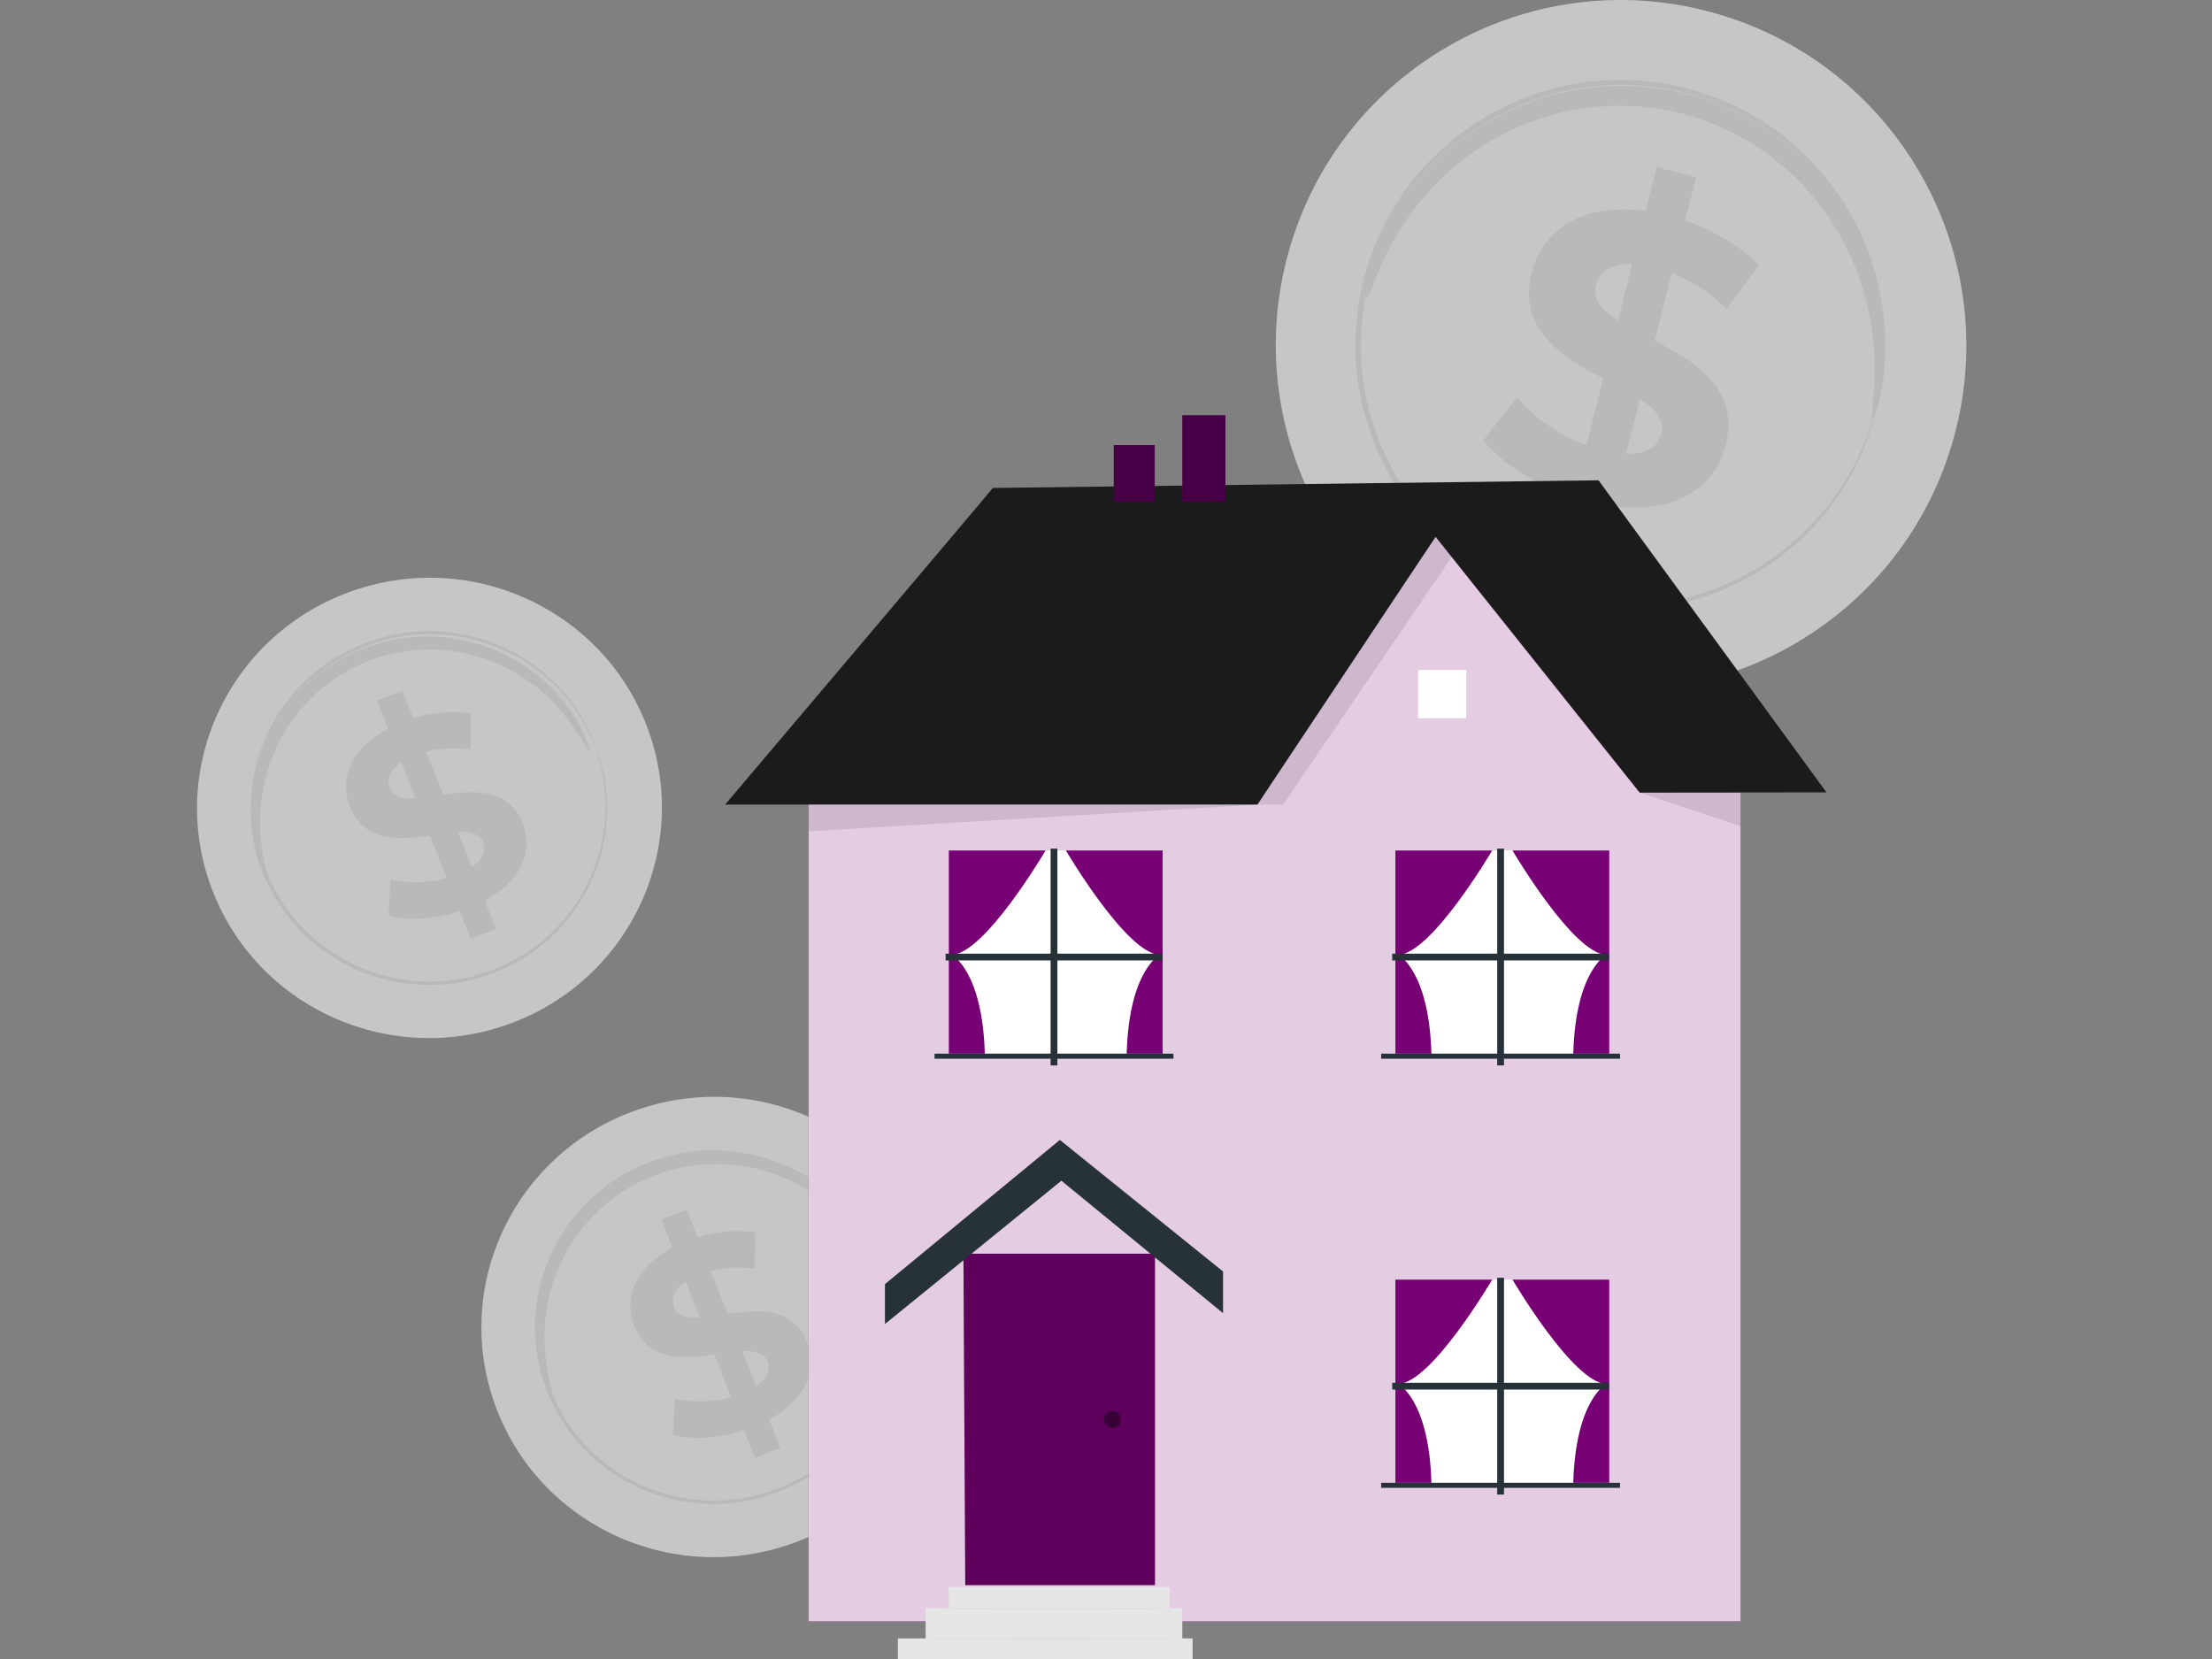
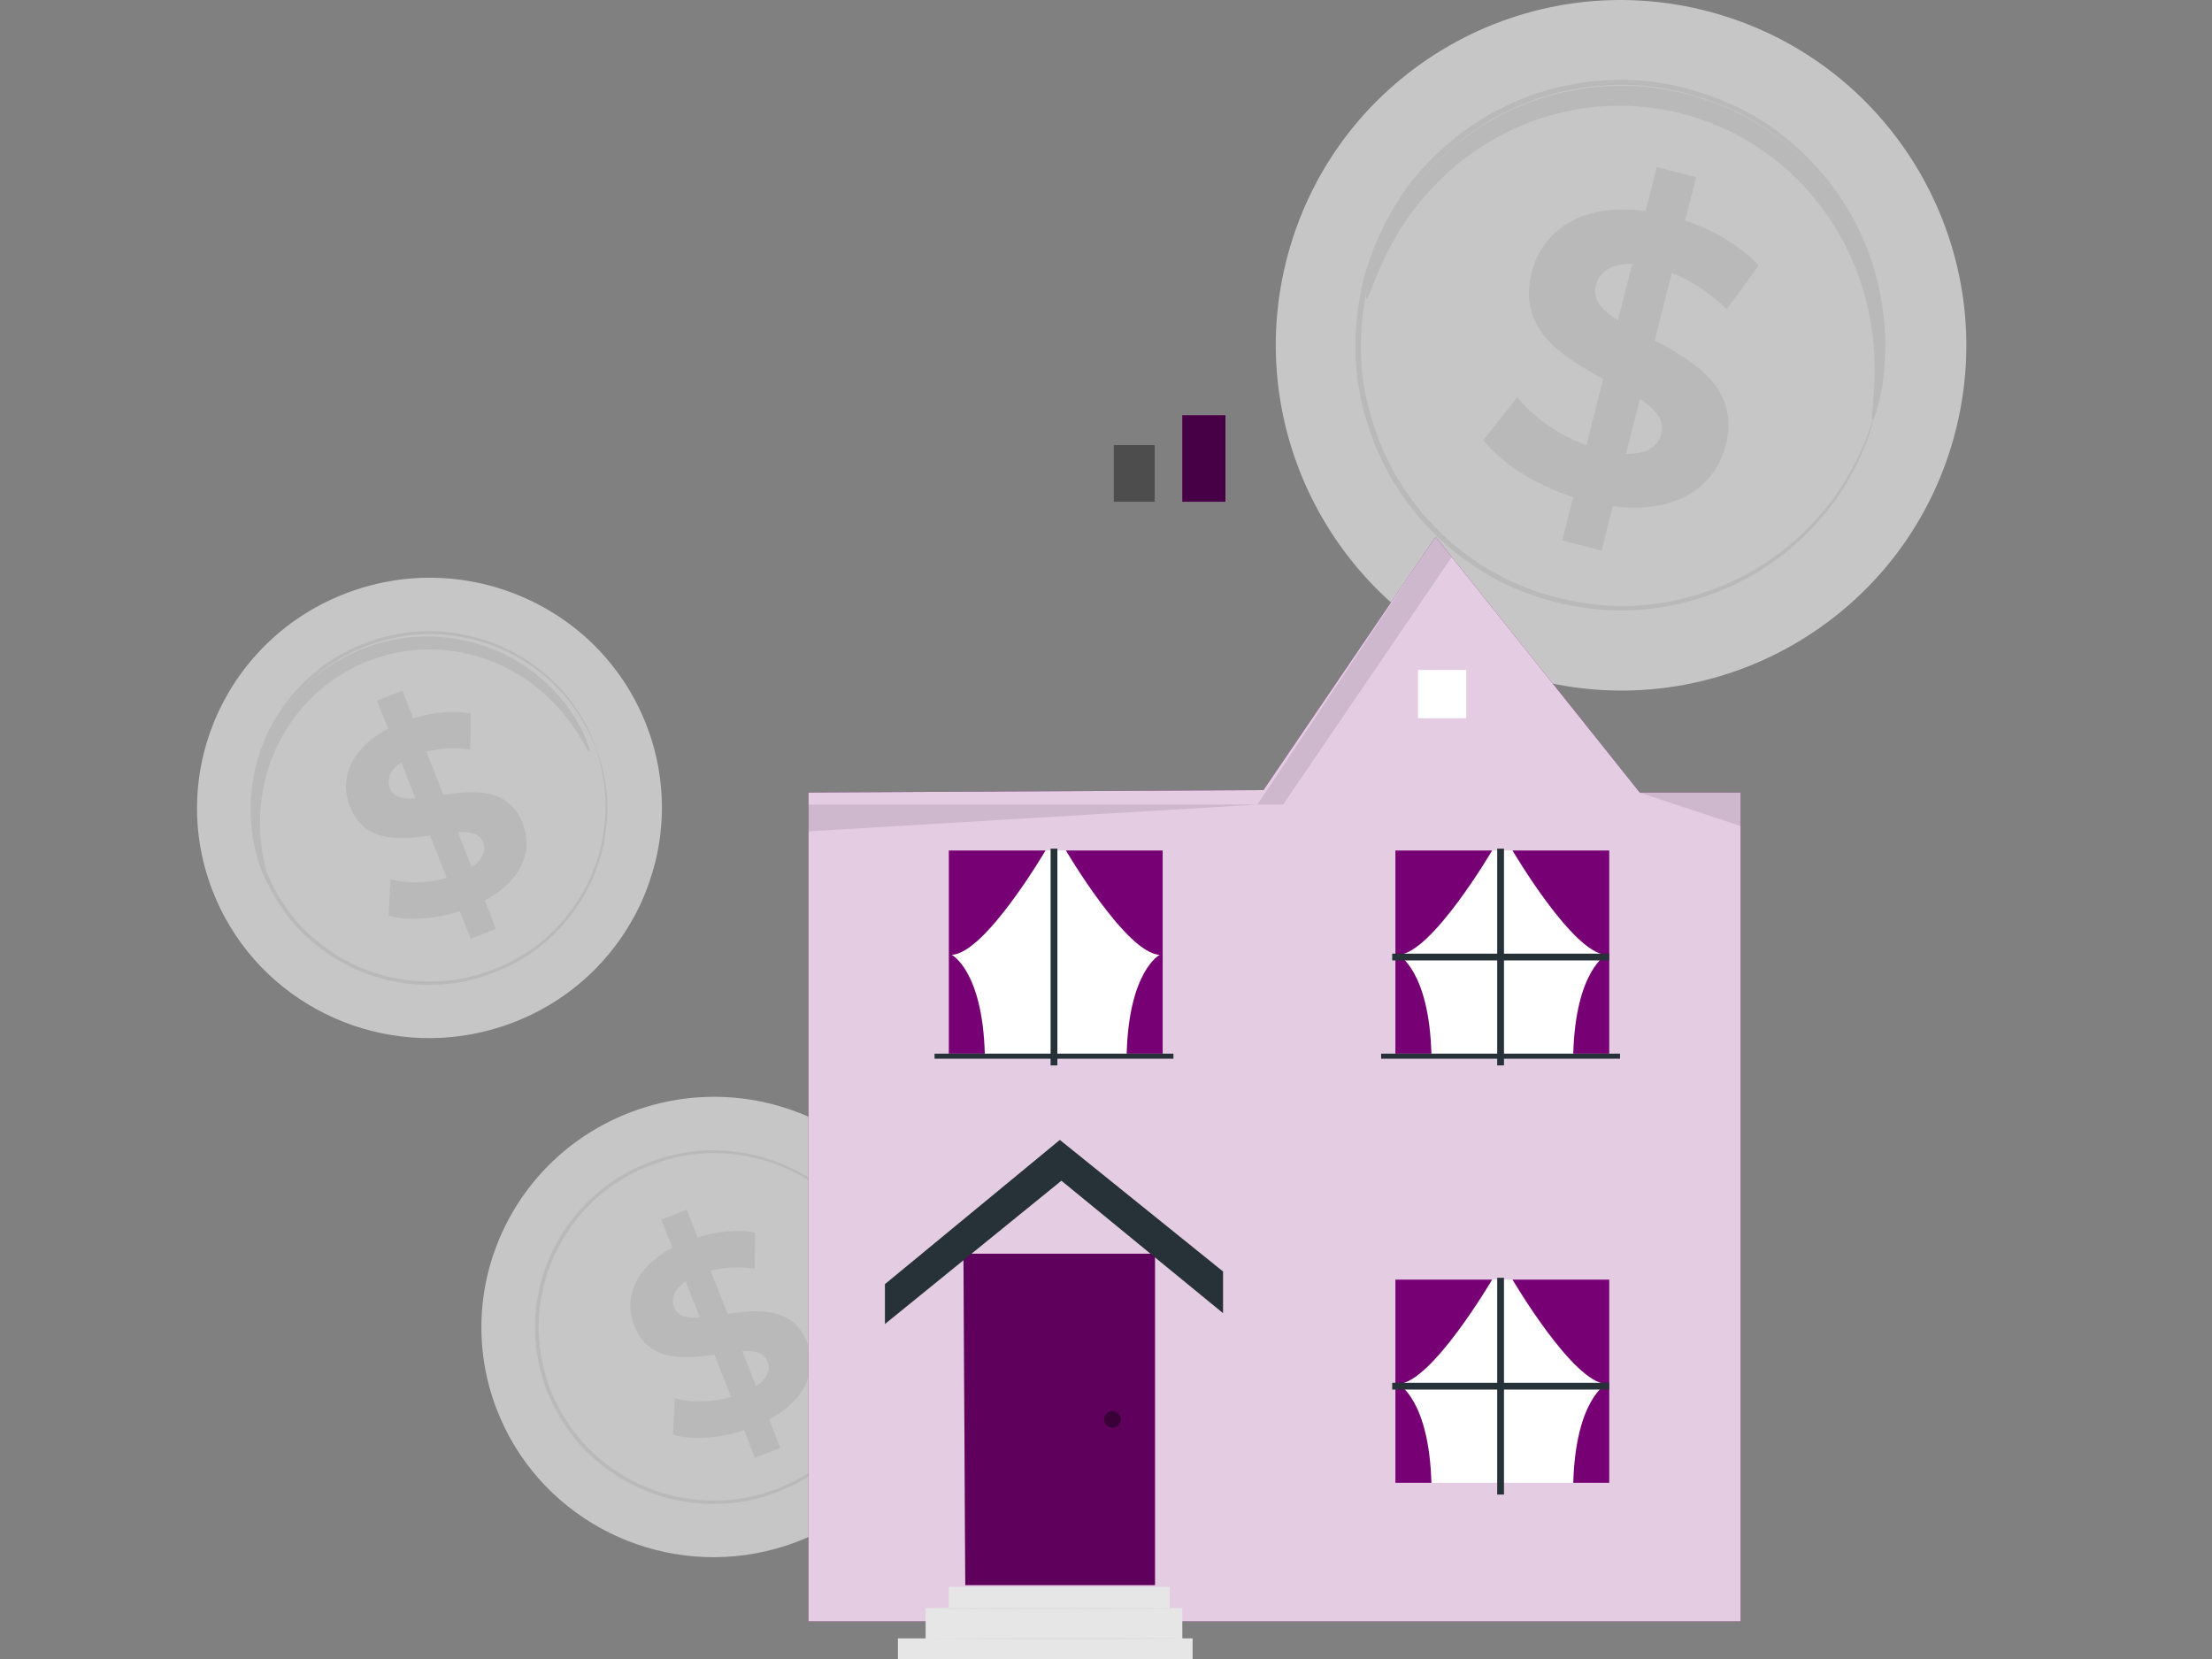
<svg xmlns="http://www.w3.org/2000/svg" width="364" height="273" viewBox="0 0 364 273" fill="none">
  <rect x="0" y="0" width="364" height="273" fill="#808080" stroke="none" />
  <g clip-path="url(#clip0_3708_22844)">
    <g opacity="0.6">
      <path d="M321.588 71.735C313.384 102.007 282.186 119.869 251.906 111.633C248.623 110.74 245.486 109.577 242.512 108.175C218.05 96.638 204.614 68.895 211.929 41.904C220.13 11.632 251.328 -6.231 281.61 2.008C311.891 10.245 329.79 41.463 321.588 71.735Z" fill="#F5F5F5" />
      <path d="M309.896 69.164C303.646 92.232 279.871 105.845 256.794 99.567C233.719 93.29 220.078 69.498 226.328 46.431C232.58 23.362 256.355 9.749 279.431 16.027C302.505 22.305 316.146 46.095 309.896 69.164Z" fill="#F5F5F5" />
      <path d="M308.542 68.187C308.527 68.183 308.563 67.946 308.646 67.489C308.743 66.991 308.873 66.32 309.039 65.466C309.129 65.019 309.229 64.524 309.34 63.981C309.424 63.43 309.465 62.819 309.539 62.163C309.677 60.849 309.876 59.336 309.821 57.617C309.947 54.193 309.462 49.975 308.164 45.297C306.844 40.63 304.513 35.502 300.765 30.672C297.023 25.88 291.915 21.282 285.414 18.223C278.95 15.219 271.243 13.348 263.205 14.133C261.19 14.223 259.197 14.663 257.172 15.037C256.17 15.269 255.184 15.596 254.181 15.873C253.168 16.124 252.194 16.512 251.22 16.912C249.226 17.609 247.365 18.65 245.448 19.62C243.64 20.782 241.768 21.888 240.096 23.309C236.705 26.055 233.527 29.269 231.09 33.092C228.615 36.877 226.691 41.091 225.414 45.564C224.256 50.071 223.786 54.682 224.011 59.203C224.182 63.737 225.302 68.122 226.841 72.21C227.567 74.285 228.623 76.188 229.597 78.106C230.76 79.915 231.842 81.757 233.209 83.369C234.442 85.085 235.977 86.517 237.398 88.004C238.957 89.354 240.454 90.743 242.147 91.841C248.686 96.592 256.281 98.883 263.374 99.567C270.527 100.222 277.254 98.844 282.901 96.605C288.572 94.337 293.172 91.094 296.665 87.737C300.145 84.359 302.692 80.967 304.311 77.949C305.227 76.494 305.818 75.088 306.363 73.885C306.629 73.282 306.903 72.734 307.108 72.216C307.286 71.692 307.45 71.215 307.598 70.782C307.886 69.961 308.111 69.317 308.279 68.838C308.437 68.406 308.527 68.183 308.542 68.187C308.557 68.191 308.498 68.421 308.369 68.868C308.222 69.355 308.025 70.009 307.772 70.845C307.636 71.283 307.485 71.768 307.32 72.299C307.128 72.825 306.867 73.381 306.611 73.995C306.09 75.218 305.519 76.645 304.62 78.126C303.034 81.195 300.505 84.654 297.018 88.107C293.517 91.538 288.883 94.864 283.143 97.205C277.428 99.516 270.596 100.954 263.314 100.322C256.093 99.661 248.351 97.354 241.668 92.531C239.939 91.413 238.406 90.003 236.814 88.629C235.359 87.117 233.793 85.657 232.53 83.911C231.132 82.269 230.024 80.393 228.835 78.547C227.836 76.593 226.757 74.65 226.012 72.534C224.434 68.364 223.289 63.886 223.109 59.256C222.876 54.638 223.354 49.928 224.538 45.327C225.84 40.759 227.806 36.455 230.338 32.591C232.83 28.69 236.077 25.407 239.543 22.611C241.254 21.164 243.164 20.035 245.013 18.856C246.969 17.866 248.872 16.811 250.906 16.102C251.902 15.696 252.896 15.304 253.93 15.049C254.954 14.768 255.96 14.437 256.983 14.203C259.05 13.825 261.084 13.385 263.139 13.298C271.338 12.523 279.181 14.455 285.744 17.544C292.345 20.687 297.512 25.391 301.276 30.28C305.047 35.208 307.366 40.425 308.655 45.16C309.921 49.906 310.358 54.173 310.177 57.624C310.206 59.357 309.977 60.879 309.81 62.197C309.722 62.855 309.666 63.468 309.567 64.019C309.441 64.561 309.326 65.056 309.221 65.503C309.017 66.351 308.857 67.016 308.738 67.512C308.622 67.962 308.557 68.191 308.542 68.187Z" fill="#E0E0E0" />
      <path d="M308.13 69.075C307.878 69.016 308.199 67.125 308.401 63.73C308.583 60.35 308.579 55.389 307.107 49.568C306.37 46.67 305.274 43.572 303.697 40.45C302.095 37.347 300.051 34.203 297.438 31.304C296.139 29.85 294.72 28.438 293.152 27.14C291.592 25.835 289.923 24.59 288.112 23.505C286.309 22.416 284.409 21.407 282.392 20.585C280.379 19.76 278.279 19.071 276.11 18.536C273.932 18.032 271.747 17.694 269.581 17.518C267.412 17.339 265.263 17.381 263.164 17.535C261.06 17.685 259.012 18.041 257.034 18.499C255.052 18.947 253.151 19.567 251.34 20.275C247.707 21.681 244.47 23.563 241.651 25.609C238.845 27.682 236.477 29.951 234.518 32.206C230.597 36.735 228.37 41.161 227.017 44.261C225.677 47.383 225.117 49.217 224.864 49.153C224.677 49.112 224.814 47.172 225.822 43.813C226.843 40.482 228.832 35.687 232.738 30.705C234.689 28.226 237.104 25.715 240.022 23.409C242.953 21.129 246.361 19.023 250.228 17.432C252.157 16.631 254.187 15.929 256.313 15.413C258.434 14.887 260.638 14.477 262.904 14.291C265.168 14.1 267.488 14.041 269.829 14.22C272.17 14.396 274.529 14.755 276.876 15.301C279.216 15.876 281.481 16.625 283.648 17.526C285.819 18.425 287.864 19.53 289.799 20.725C291.739 21.916 293.522 23.28 295.179 24.711C296.845 26.133 298.345 27.68 299.706 29.267C302.445 32.439 304.545 35.862 306.139 39.224C307.707 42.602 308.74 45.939 309.37 49.035C310.624 55.252 310.251 60.433 309.67 63.87C309.064 67.328 308.316 69.121 308.13 69.075Z" fill="#E0E0E0" />
      <path d="M265.394 83.292L263.54 90.615L257.075 88.939L258.879 81.814C252.577 79.763 246.948 76.148 244.104 72.415L249.678 65.359C252.299 68.616 256.506 71.586 261.047 73.249L263.811 62.328C257.081 58.707 249.676 54.212 252.045 44.862C253.8 37.931 260.284 33.271 270.798 34.74L272.636 27.481L279.102 29.155L277.297 36.283C282.047 37.93 286.435 40.46 289.412 43.668L284.144 50.875C281.326 48.126 278.245 46.143 275.111 44.911L272.297 56.028C279.044 59.584 286.319 64.048 283.985 73.264C282.264 80.066 275.86 84.678 265.394 83.292ZM266.247 52.72L268.596 43.436C264.972 43.333 263.134 44.879 262.587 47.037C262.009 49.323 263.633 51.07 266.247 52.72ZM273.378 71.357C273.958 69.066 272.397 67.341 269.865 65.638L267.58 74.661C270.996 74.78 272.848 73.448 273.378 71.357Z" fill="#E0E0E0" />
    </g>
    <g opacity="0.6">
      <path d="M106.476 119.589C113.897 139.16 103.883 161.005 84.111 168.385C81.968 169.186 79.797 169.782 77.622 170.187C59.73 173.508 41.488 163.761 34.872 146.312C27.449 126.742 37.462 104.896 57.235 97.517C77.01 90.138 99.055 100.021 106.476 119.589Z" fill="#F5F5F5" />
      <path d="M99.082 122.768C104.737 137.681 97.106 154.329 82.038 159.953C66.971 165.576 50.17 158.045 44.514 143.132C38.86 128.218 46.489 111.57 61.557 105.947C76.625 100.325 93.425 107.855 99.082 122.768Z" fill="#F5F5F5" />
      <path d="M97.957 122.769C97.947 122.773 97.874 122.63 97.74 122.351C97.598 122.044 97.405 121.631 97.16 121.104C97.034 120.826 96.894 120.52 96.741 120.183C96.571 119.852 96.353 119.506 96.135 119.123C95.694 118.358 95.208 117.463 94.502 116.555C93.225 114.654 91.301 112.564 88.754 110.542C86.199 108.536 82.91 106.674 78.965 105.528C75.037 104.4 70.441 103.909 65.69 104.797C60.979 105.699 56.035 107.699 51.955 111.264C50.89 112.1 49.974 113.116 49.015 114.109C48.559 114.626 48.15 115.188 47.711 115.731C47.256 116.262 46.878 116.852 46.502 117.45C45.688 118.606 45.08 119.896 44.416 121.17C43.885 122.504 43.298 123.834 42.943 125.256C42.17 128.065 41.699 131.045 41.872 134.063C42.007 137.077 42.614 140.106 43.676 143.023C44.815 145.912 46.371 148.588 48.271 150.945C50.147 153.329 52.483 155.262 54.93 156.87C56.142 157.708 57.467 158.325 58.752 158.981C60.099 159.504 61.413 160.077 62.793 160.414C64.141 160.86 65.542 161.035 66.903 161.284C68.284 161.404 69.648 161.569 71.005 161.502C76.443 161.515 81.49 159.787 85.632 157.384C89.795 154.943 92.926 151.569 95.129 148.153C97.335 144.711 98.571 141.161 99.158 137.981C99.731 134.796 99.788 131.966 99.486 129.702C99.414 128.558 99.184 127.567 99.008 126.703C98.916 126.272 98.851 125.869 98.759 125.51C98.65 125.157 98.552 124.835 98.463 124.543C98.298 123.987 98.167 123.551 98.071 123.226C97.987 122.928 97.948 122.773 97.957 122.769C97.967 122.765 98.026 122.913 98.13 123.205C98.242 123.526 98.391 123.956 98.582 124.507C98.679 124.797 98.788 125.118 98.907 125.47C99.009 125.83 99.085 126.232 99.186 126.664C99.382 127.528 99.632 128.523 99.723 129.674C100.064 131.953 100.043 134.811 99.495 138.04C98.932 141.264 97.709 144.872 95.496 148.38C93.284 151.862 90.119 155.31 85.894 157.813C81.691 160.277 76.558 162.056 71.012 162.059C69.628 162.132 68.238 161.968 66.828 161.847C65.44 161.598 64.01 161.421 62.634 160.971C61.225 160.63 59.882 160.049 58.508 159.515C57.195 158.849 55.842 158.22 54.603 157.367C52.102 155.729 49.717 153.757 47.798 151.323C45.856 148.918 44.265 146.185 43.103 143.235C42.018 140.257 41.4 137.162 41.263 134.084C41.09 131.001 41.573 127.958 42.366 125.092C42.73 123.641 43.33 122.284 43.876 120.924C44.555 119.625 45.179 118.311 46.011 117.133C46.396 116.525 46.784 115.924 47.248 115.382C47.697 114.83 48.117 114.259 48.583 113.732C49.562 112.72 50.5 111.688 51.588 110.837C55.76 107.215 60.802 105.194 65.6 104.3C70.44 103.419 75.11 103.943 79.088 105.116C83.085 106.306 86.402 108.22 88.967 110.277C91.524 112.348 93.439 114.483 94.697 116.419C95.394 117.345 95.868 118.256 96.295 119.035C96.505 119.425 96.716 119.778 96.879 120.115C97.023 120.457 97.154 120.77 97.274 121.052C97.496 121.591 97.67 122.013 97.8 122.327C97.913 122.617 97.967 122.765 97.957 122.769Z" fill="#E0E0E0" />
      <path d="M97.016 123.712C96.856 123.779 96.297 122.633 95.09 120.722C93.877 118.827 91.951 116.15 88.898 113.585C87.376 112.31 85.582 111.067 83.518 110C81.448 108.953 79.123 108.056 76.585 107.514C75.319 107.238 74.003 107.033 72.652 106.947C71.302 106.854 69.916 106.835 68.517 106.959C67.119 107.077 65.7 107.276 64.29 107.623C62.881 107.966 61.479 108.417 60.098 108.978C58.725 109.559 57.412 110.233 56.173 110.986C54.93 111.74 53.784 112.603 52.709 113.509C51.628 114.414 50.659 115.408 49.767 116.431C48.869 117.449 48.081 118.528 47.376 119.62C45.957 121.802 44.936 124.086 44.205 126.294C43.491 128.512 43.091 130.664 42.906 132.648C42.541 136.628 43.054 139.89 43.524 142.092C44.009 144.303 44.417 145.511 44.257 145.576C44.139 145.628 43.462 144.526 42.704 142.319C41.964 140.121 41.18 136.755 41.361 132.535C41.456 130.433 41.788 128.132 42.471 125.745C43.172 123.366 44.199 120.894 45.674 118.521C46.406 117.332 47.233 116.159 48.182 115.048C49.125 113.932 50.158 112.848 51.311 111.86C52.462 110.87 53.694 109.929 55.03 109.109C56.364 108.287 57.779 107.557 59.26 106.933C60.749 106.327 62.265 105.844 63.786 105.481C65.31 105.116 66.843 104.911 68.353 104.798C69.864 104.681 71.358 104.718 72.808 104.841C74.261 104.956 75.672 105.204 77.024 105.526C79.735 106.165 82.198 107.19 84.366 108.38C86.524 109.589 88.376 110.985 89.918 112.41C93.007 115.274 94.814 118.217 95.833 120.299C96.843 122.404 97.135 123.664 97.016 123.712Z" fill="#E0E0E0" />
      <path d="M79.784 148.181L81.621 152.853L77.446 154.491L75.66 149.944C71.429 151.316 66.956 151.58 63.955 150.687L64.25 144.696C66.944 145.421 70.391 145.367 73.512 144.48L70.773 137.512C65.698 138.207 59.916 138.694 57.571 132.728C55.833 128.306 57.555 123.249 63.855 119.91L62.035 115.278L66.209 113.64L67.996 118.188C71.225 117.209 74.6 116.847 77.469 117.406L77.4 123.357C74.795 122.984 72.346 123.126 70.16 123.694L72.948 130.786C78.007 130.052 83.707 129.597 86.019 135.478C87.723 139.816 86.027 144.815 79.784 148.181ZM68.364 131.38L66.035 125.457C64.02 126.826 63.619 128.38 64.16 129.757C64.734 131.217 66.298 131.519 68.364 131.38ZM79.495 138.616C78.921 137.155 77.4 136.839 75.357 136.917L77.62 142.674C79.528 141.396 80.019 139.951 79.495 138.616Z" fill="#E0E0E0" />
    </g>
    <g opacity="0.6">
      <path d="M153.269 205.005C160.689 224.576 150.676 246.421 130.904 253.801C128.76 254.601 126.59 255.198 124.416 255.602C106.524 258.924 88.281 249.177 81.665 231.727C74.242 212.157 84.255 190.311 104.03 182.932C123.801 175.553 145.847 185.436 153.269 205.005Z" fill="#F5F5F5" />
      <path d="M145.874 208.185C151.53 223.097 143.899 239.746 128.83 245.37C113.763 250.993 96.962 243.462 91.306 228.549C85.652 213.635 93.281 196.987 108.349 191.364C123.418 185.74 140.218 193.272 145.874 208.185Z" fill="#F5F5F5" />
      <path d="M144.75 208.184C144.74 208.188 144.666 208.046 144.533 207.766C144.39 207.459 144.198 207.046 143.953 206.519C143.826 206.242 143.687 205.935 143.534 205.598C143.363 205.267 143.145 204.922 142.928 204.538C142.487 203.774 142.001 202.878 141.295 201.97C140.018 200.07 138.093 197.979 135.546 195.958C132.992 193.951 129.703 192.09 125.757 190.943C121.83 189.815 117.233 189.325 112.481 190.212C107.77 191.113 102.826 193.114 98.746 196.679C97.681 197.515 96.766 198.532 95.806 199.525C95.351 200.042 94.941 200.604 94.501 201.146C94.047 201.678 93.669 202.268 93.293 202.864C92.478 204.02 91.871 205.31 91.207 206.585C90.676 207.918 90.088 209.248 89.733 210.67C88.96 213.479 88.489 216.459 88.662 219.478C88.797 222.492 89.404 225.521 90.466 228.438C91.605 231.327 93.161 234.003 95.061 236.359C96.937 238.743 99.272 240.676 101.72 242.285C102.932 243.123 104.257 243.739 105.543 244.395C106.889 244.919 108.203 245.492 109.584 245.829C110.931 246.274 112.333 246.449 113.693 246.698C115.075 246.819 116.438 246.984 117.795 246.917C123.233 246.93 128.28 245.2 132.423 242.798C136.585 240.358 139.717 236.984 141.92 233.568C144.125 230.126 145.361 226.575 145.949 223.396C146.521 220.21 146.579 217.38 146.277 215.117C146.205 213.972 145.975 212.981 145.799 212.118C145.707 211.687 145.641 211.284 145.55 210.924C145.442 210.571 145.343 210.248 145.254 209.958C145.088 209.402 144.958 208.966 144.861 208.641C144.78 208.343 144.74 208.188 144.75 208.184C144.76 208.18 144.819 208.329 144.923 208.62C145.035 208.941 145.184 209.372 145.374 209.922C145.473 210.213 145.582 210.534 145.7 210.886C145.802 211.245 145.877 211.647 145.979 212.079C146.175 212.944 146.425 213.939 146.516 215.09C146.856 217.368 146.836 220.227 146.288 223.456C145.725 226.679 144.502 230.287 142.288 233.795C140.075 237.277 136.911 240.725 132.686 243.228C128.482 245.692 123.349 247.471 117.803 247.475C116.419 247.547 115.029 247.383 113.62 247.263C112.231 247.014 110.802 246.837 109.425 246.386C108.017 246.045 106.673 245.464 105.3 244.931C103.986 244.265 102.633 243.636 101.394 242.784C98.893 241.145 96.507 239.173 94.589 236.74C92.647 234.335 91.056 231.602 89.894 228.651C88.809 225.673 88.191 222.579 88.054 219.501C87.881 216.418 88.364 213.375 89.157 210.509C89.521 209.059 90.121 207.701 90.667 206.342C91.346 205.042 91.969 203.727 92.802 202.55C93.187 201.943 93.575 201.342 94.038 200.799C94.487 200.247 94.907 199.676 95.373 199.149C96.353 198.138 97.29 197.105 98.378 196.254C102.55 192.632 107.592 190.612 112.39 189.717C117.23 188.837 121.901 189.361 125.878 190.533C129.874 191.724 133.192 193.638 135.757 195.694C138.314 197.765 140.229 199.901 141.488 201.837C142.184 202.763 142.658 203.674 143.085 204.452C143.296 204.843 143.507 205.195 143.669 205.532C143.814 205.874 143.945 206.187 144.065 206.47C144.287 207.008 144.461 207.43 144.59 207.745C144.706 208.032 144.76 208.181 144.75 208.184Z" fill="#E0E0E0" />
-       <path d="M144.551 208.385C144.389 208.452 143.823 207.306 142.599 205.395C141.371 203.5 139.419 200.823 136.326 198.258C134.783 196.983 132.965 195.74 130.874 194.673C128.776 193.625 126.42 192.729 123.849 192.187C122.566 191.911 121.233 191.706 119.864 191.62C118.496 191.527 117.092 191.508 115.674 191.632C114.257 191.75 112.819 191.949 111.391 192.296C109.963 192.639 108.542 193.091 107.143 193.651C105.751 194.232 104.421 194.906 103.165 195.659C101.906 196.413 100.744 197.276 99.655 198.182C98.56 199.087 97.578 200.081 96.674 201.104C95.764 202.122 94.966 203.2 94.251 204.293C92.814 206.475 91.779 208.758 91.037 210.967C90.314 213.185 89.908 215.337 89.72 217.321C89.351 221.301 89.87 224.563 90.347 226.765C90.839 228.976 91.252 230.184 91.088 230.249C90.969 230.301 90.283 229.199 89.515 226.992C88.765 224.794 87.971 221.428 88.155 217.208C88.249 215.105 88.586 212.805 89.279 210.417C89.99 208.039 91.029 205.567 92.524 203.193C93.266 202.005 94.103 200.832 95.066 199.72C96.022 198.605 97.068 197.521 98.237 196.533C99.402 195.543 100.65 194.602 102.004 193.782C103.357 192.96 104.79 192.23 106.291 191.606C107.8 191 109.336 190.516 110.877 190.154C112.421 189.789 113.974 189.584 115.505 189.47C117.037 189.354 118.55 189.391 120.019 189.514C121.491 189.629 122.921 189.876 124.291 190.199C127.038 190.838 129.534 191.863 131.73 193.053C133.917 194.262 135.794 195.658 137.356 197.083C140.486 199.947 142.317 202.89 143.35 204.971C144.376 207.076 144.672 208.336 144.551 208.385Z" fill="#E0E0E0" />
      <path d="M126.577 233.596L128.414 238.269L124.24 239.906L122.453 235.36C118.222 236.732 113.749 236.995 110.748 236.102L111.043 230.112C113.737 230.836 117.184 230.782 120.305 229.895L117.566 222.927C112.491 223.622 106.708 224.109 104.363 218.143C102.625 213.721 104.348 208.664 110.647 205.325L108.828 200.694L113.002 199.055L114.789 203.603C118.018 202.625 121.393 202.262 124.262 202.822L124.193 208.773C121.589 208.4 119.139 208.541 116.953 209.11L119.741 216.202C124.8 215.468 130.5 215.013 132.812 220.894C134.516 225.232 132.819 230.232 126.577 233.596ZM115.157 216.796L112.828 210.873C110.813 212.242 110.412 213.796 110.953 215.173C111.527 216.632 113.091 216.934 115.157 216.796ZM126.288 224.031C125.714 222.57 124.193 222.254 122.151 222.332L124.413 228.089C126.321 226.811 126.812 225.367 126.288 224.031Z" fill="#E0E0E0" />
    </g>
    <path d="M133.05 130.42V266.794H286.42V130.42H269.828L236.241 88.334L207.913 130.015L133.05 130.42Z" fill="#770074" />
    <g opacity="0.8">
      <path d="M133.05 130.42V266.794H286.42V130.42H269.828L236.241 88.334L207.913 130.015L133.05 130.42Z" fill="white" />
    </g>
-     <path d="M163.372 80.297C162.617 81.304 119.323 132.401 119.323 132.401H206.918L236.241 88.334L269.828 130.42L300.554 130.387L263.049 79.039L163.372 80.297Z" fill="#1B1B1B" />
    <path d="M192.472 261.135H156.129V266.794H192.472V261.135Z" fill="#E6E6E6" />
    <path d="M196.252 269.607H147.758V274H196.252V269.607Z" fill="#E6E6E6" />
    <path d="M158.542 206.31L158.842 260.836H190.058V206.31H158.542Z" fill="#770074" />
    <g opacity="0.2">
      <path d="M158.542 206.31L158.842 260.836H190.058V206.31H158.542Z" fill="black" />
    </g>
    <g opacity="0.4">
      <path d="M184.034 232.599C184.572 233.136 184.572 234.009 184.034 234.547C183.496 235.085 182.624 235.085 182.086 234.547C181.548 234.009 181.548 233.136 182.086 232.599C182.624 232.061 183.496 232.061 184.034 232.599Z" fill="black" />
    </g>
    <path d="M174.406 187.581L145.621 211.315V217.879L174.661 194.294L201.261 216.089V209.232L174.406 187.581Z" fill="#263238" />
-     <path d="M190.017 73.243H183.288V82.563H190.017V73.243Z" fill="#770074" />
    <path d="M201.655 68.332H194.563V82.564H201.655V68.332Z" fill="#770074" />
    <g opacity="0.4">
      <path d="M190.017 73.243H183.288V82.563H190.017V73.243Z" fill="black" />
      <path d="M201.655 68.332H194.563V82.564H201.655V68.332Z" fill="black" />
    </g>
    <path d="M241.281 110.251H233.347V118.185H241.281V110.251Z" fill="white" />
    <g opacity="0.1">
      <path d="M206.918 132.401H211.144L238.891 91.655L236.241 88.334L206.918 132.401Z" fill="black" />
    </g>
    <g opacity="0.1">
      <path d="M133.05 132.401V136.8L206.918 132.401H133.05Z" fill="black" />
    </g>
    <g opacity="0.1">
      <path d="M269.828 130.42L286.42 135.929V130.42H269.828Z" fill="black" />
    </g>
    <path d="M194.562 264.622H152.32V270.113H194.562V264.622Z" fill="#E6E6E6" />
    <path d="M193.454 264.694C193.454 264.801 184.319 264.887 173.054 264.887C161.784 264.887 152.652 264.8 152.652 264.694C152.652 264.587 161.784 264.5 173.054 264.5C184.319 264.5 193.454 264.587 193.454 264.694Z" fill="#E0E0E0" />
-     <path d="M193.454 269.602C193.454 269.709 184.319 269.795 173.054 269.795C161.784 269.795 152.652 269.708 152.652 269.602C152.652 269.496 161.784 269.409 173.054 269.409C184.319 269.409 193.454 269.495 193.454 269.602Z" fill="#E0E0E0" />
+     <path d="M193.454 269.602C193.454 269.709 184.319 269.795 173.054 269.795C161.784 269.795 152.652 269.708 152.652 269.602C184.319 269.409 193.454 269.495 193.454 269.602Z" fill="#E0E0E0" />
    <path d="M191.327 139.95H156.129V173.386H191.327V139.95Z" fill="white" />
    <path d="M172.053 139.95C172.053 139.95 162.076 156.969 156.604 157.118C156.604 157.118 161.671 159.702 162.055 173.387H156.129V139.951L172.053 139.95Z" fill="#770074" />
    <path d="M175.402 139.95C175.402 139.95 185.379 156.969 190.852 157.118C190.852 157.118 185.784 159.702 185.4 173.387H191.326V139.951L175.402 139.95Z" fill="#770074" />
    <path d="M173.999 139.653H172.883V175.321H173.999V139.653Z" fill="#263238" />
-     <path d="M155.607 156.93V158.046H191.276V156.93H155.607Z" fill="#263238" />
    <path d="M193.098 173.387H153.786V174.217H193.098V173.387Z" fill="#263238" />
    <path d="M264.819 139.95H229.621V173.386H264.819V139.95Z" fill="white" />
    <path d="M245.545 139.95C245.545 139.95 235.568 156.969 230.095 157.118C230.095 157.118 235.163 159.702 235.547 173.387H229.621V139.951L245.545 139.95Z" fill="#770074" />
    <path d="M248.893 139.95C248.893 139.95 258.871 156.969 264.343 157.118C264.343 157.118 259.276 159.702 258.892 173.387H264.818V139.951L248.893 139.95Z" fill="#770074" />
    <path d="M247.491 139.653H246.375V175.321H247.491V139.653Z" fill="#263238" />
    <path d="M229.099 156.93V158.046H264.767V156.93H229.099Z" fill="#263238" />
    <path d="M266.589 173.387H227.277V174.217H266.589V173.387Z" fill="#263238" />
    <path d="M264.819 210.568H229.621V244.004H264.819V210.568Z" fill="white" />
    <path d="M245.545 210.568C245.545 210.568 235.568 227.587 230.095 227.736C230.095 227.736 235.163 230.32 235.547 244.005H229.621V210.569H245.545V210.568Z" fill="#770074" />
    <path d="M248.893 210.568C248.893 210.568 258.871 227.587 264.343 227.736C264.343 227.736 259.276 230.32 258.892 244.005H264.818V210.569H248.893V210.568Z" fill="#770074" />
    <path d="M247.491 210.27H246.375V245.938H247.491V210.27Z" fill="#263238" />
    <path d="M229.099 227.546V228.663H264.767V227.546H229.099Z" fill="#263238" />
-     <path d="M266.589 244.004H227.277V244.834H266.589V244.004Z" fill="#263238" />
  </g>
  <defs>
    <clipPath id="clip0_3708_22844">
      <rect width="364" height="274" fill="white" />
    </clipPath>
  </defs>
</svg>